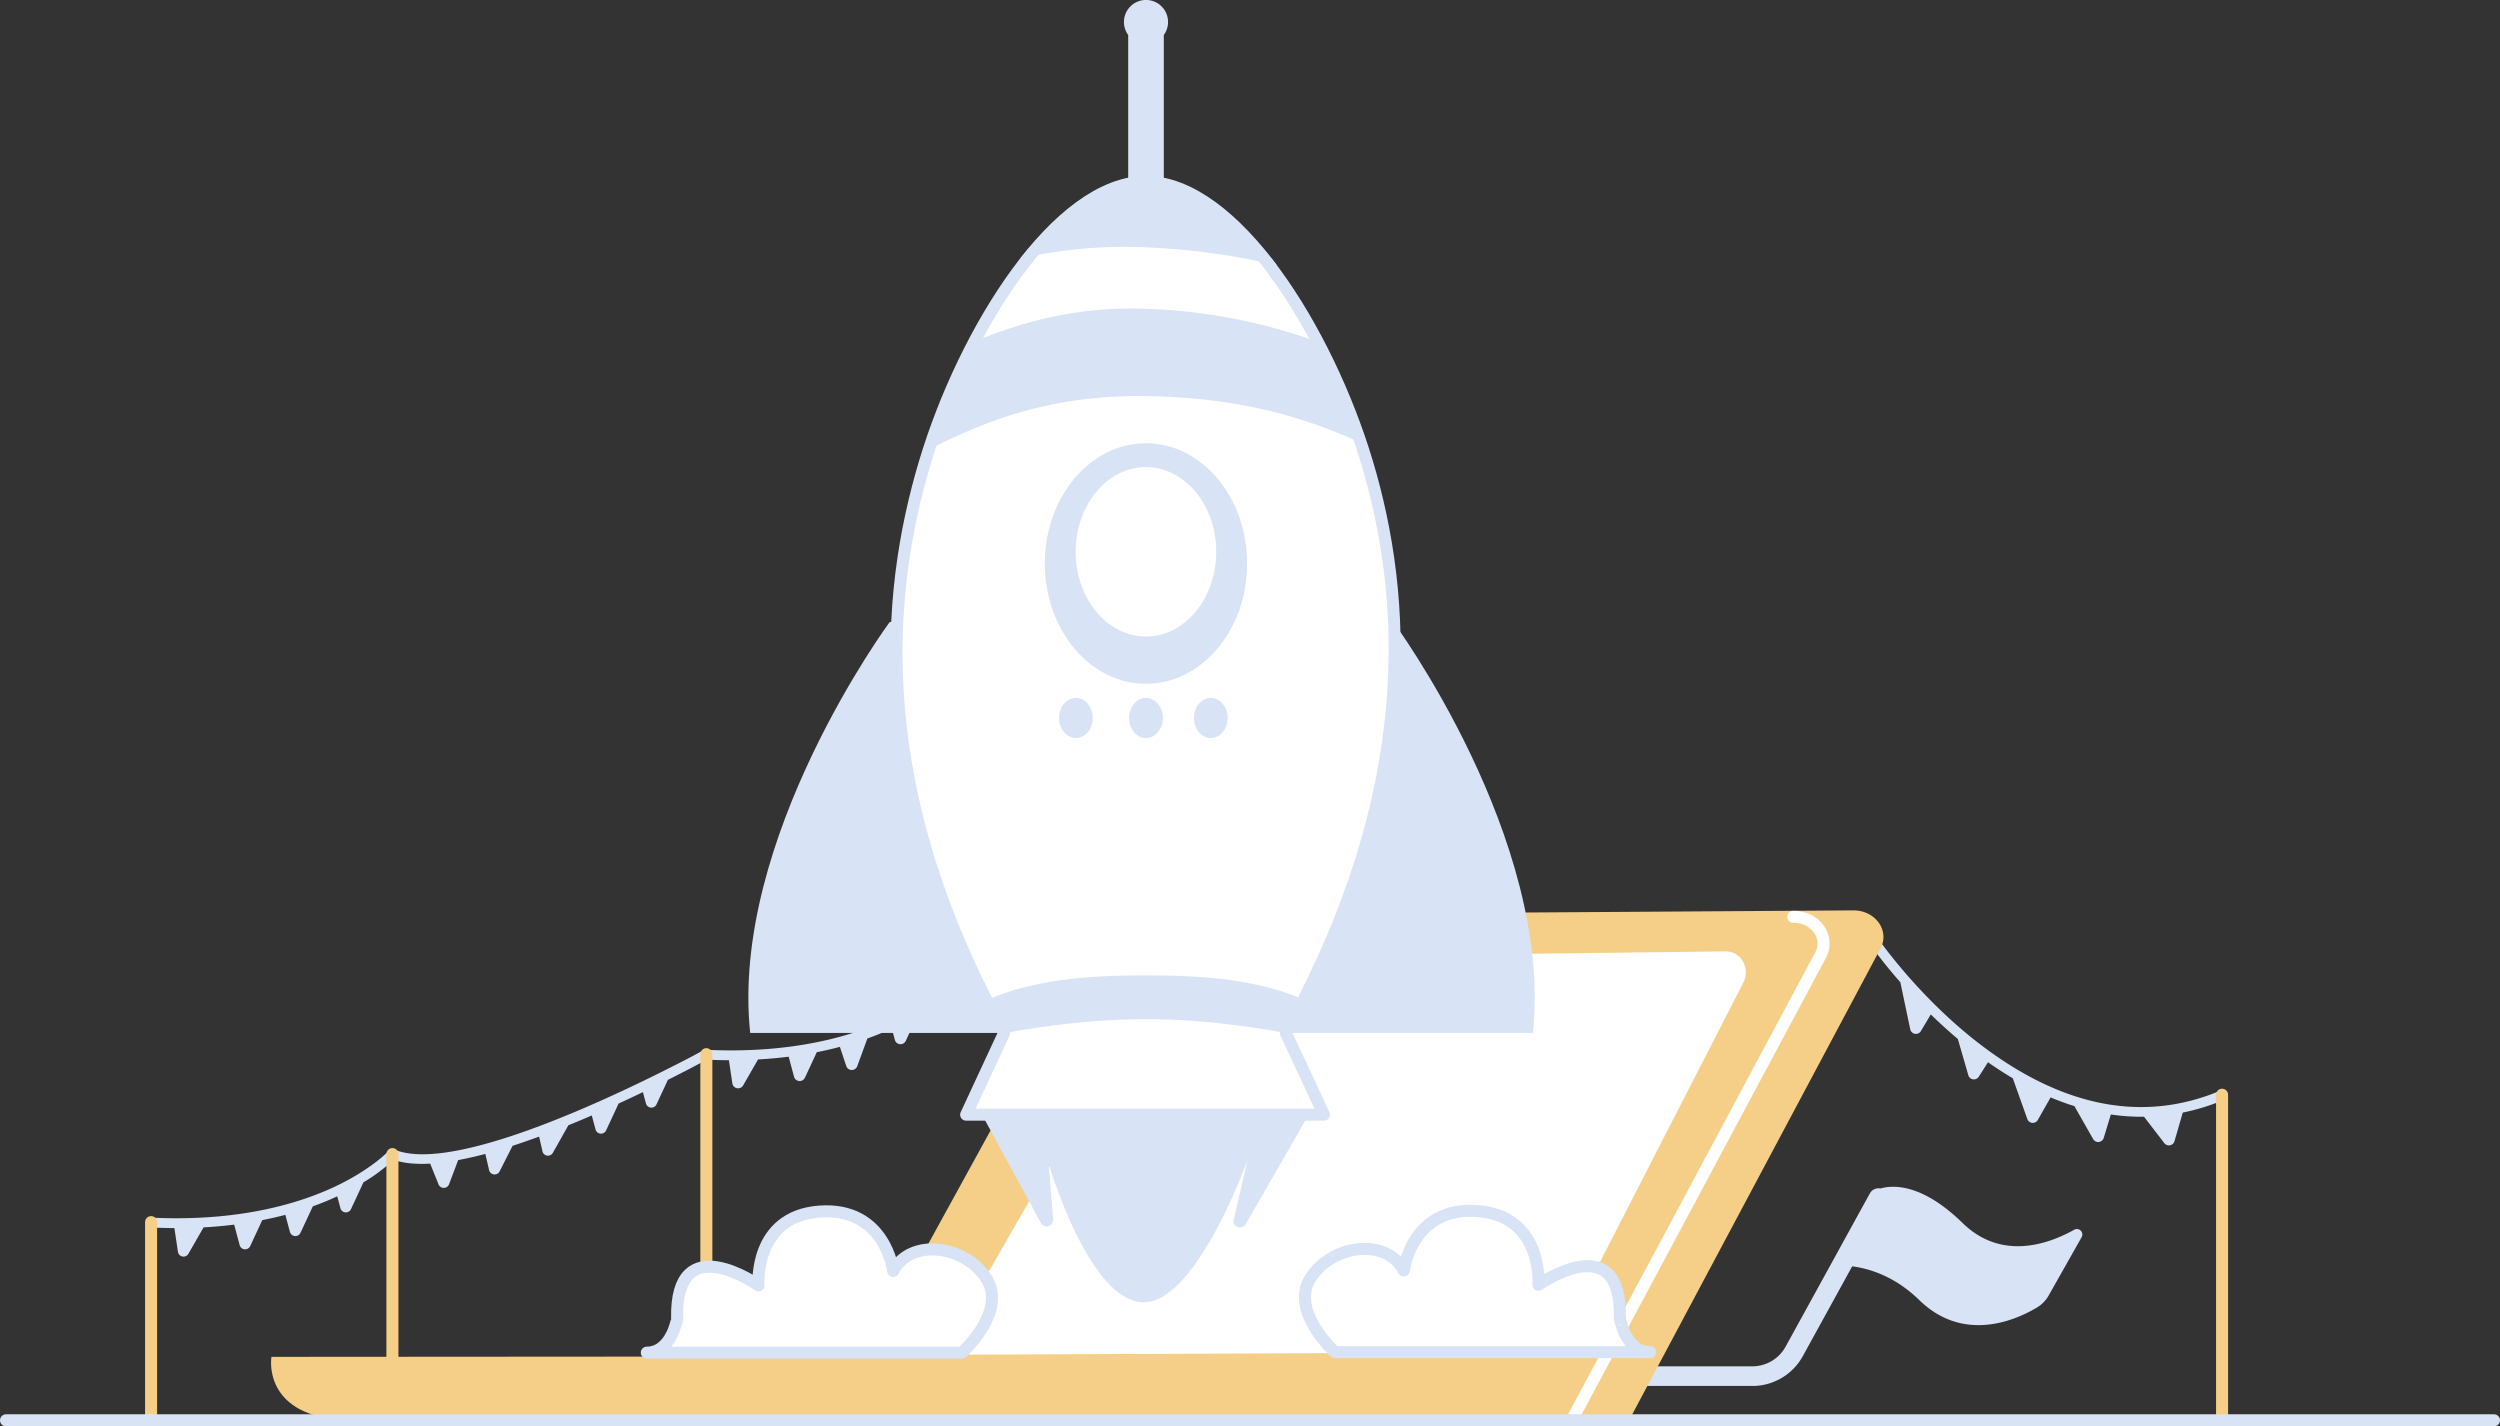
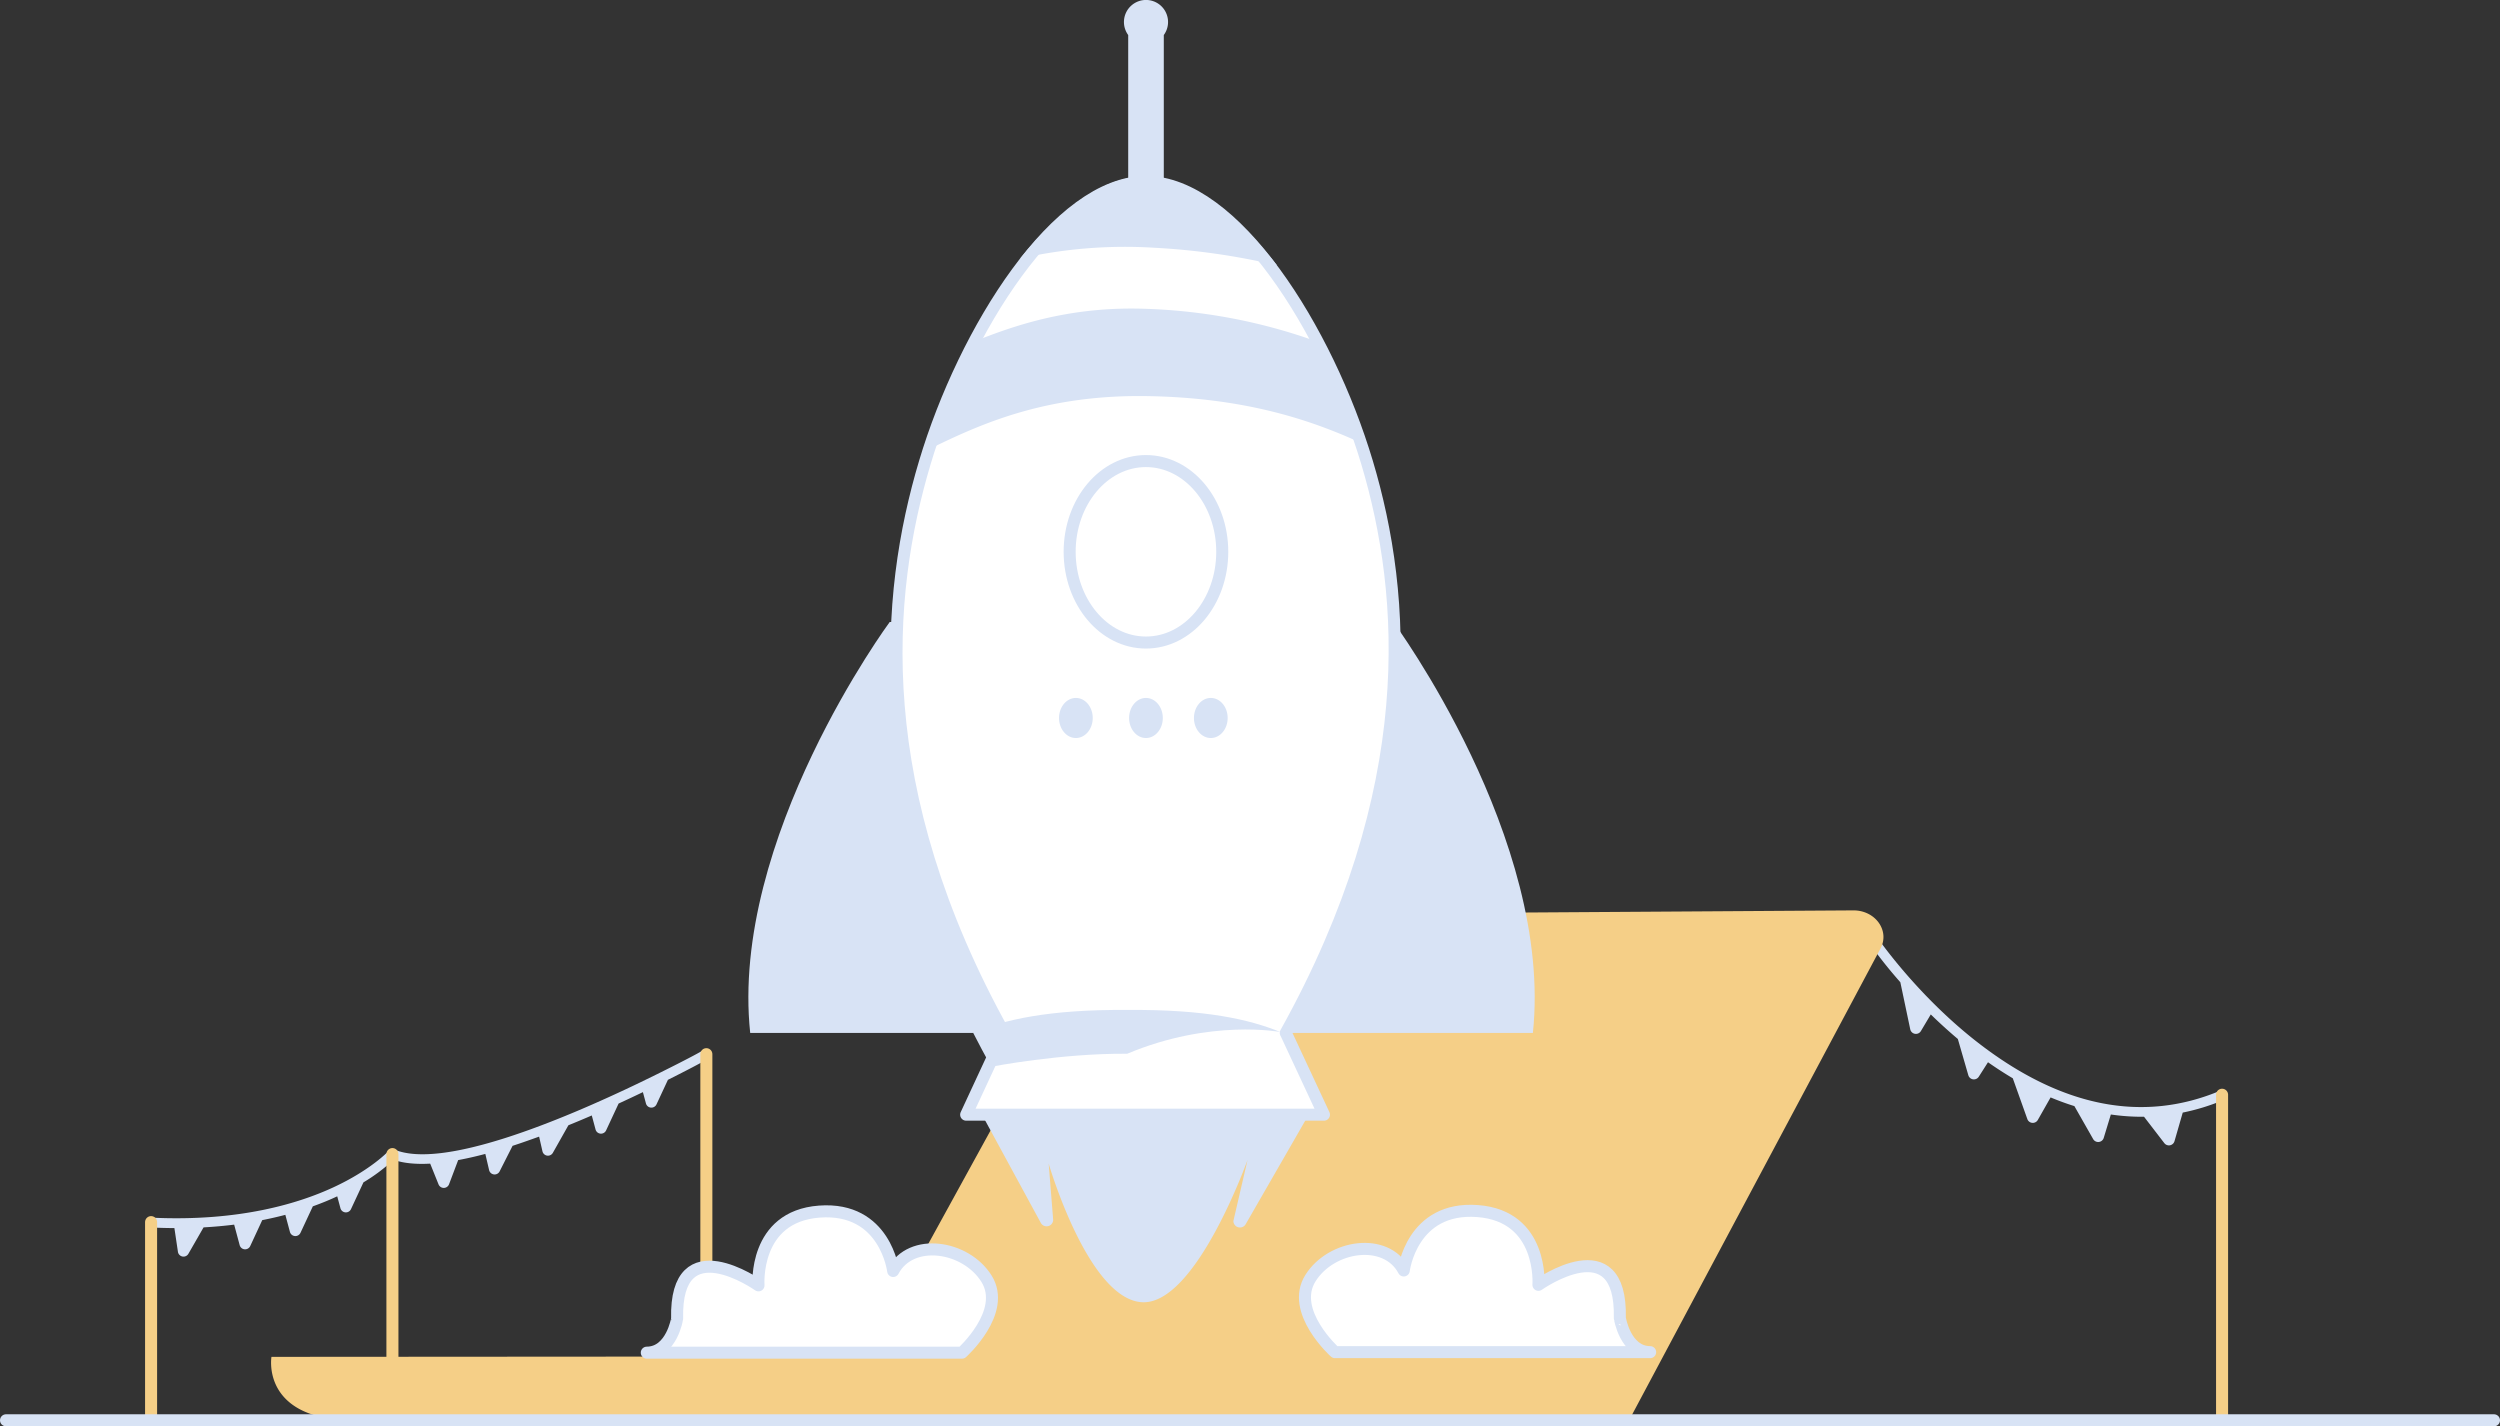
<svg xmlns="http://www.w3.org/2000/svg" viewBox="0 0 1247 711.44">
  <rect x="0" y="0" width="1247" height="711.44" fill="#333333" stroke="none" />
  <defs>
    <style>
            .cls-1{fill:#d8e3f5;}.cls-2,.cls-5,.cls-7{fill:none;}.cls-2{stroke:#f5cf87;}.cls-2,.cls-5,.cls-6,.cls-7{stroke-linecap:round;stroke-linejoin:round;stroke-width:6px;}.cls-3{fill:#f5cf87;}.cls-4,.cls-6{fill:#fff;}.cls-5{stroke:#fff;}.cls-6,.cls-7{stroke:#d8e3f5;}
        </style>
  </defs>
  <g id="Layer_2" data-name="Layer 2">
    <g id="solid_II" data-name="solid II">
      <g id="product_launch" data-name="product launch">
-         <path id="flag" class="cls-1" d="M1034.6,613.41c-12.71,7.12-36.19,15.62-55.63-3.35-20-19.5-34.33-19.13-41-17.25a4.92,4.92,0,0,0-5.27,2.44l-42.05,76.47a18.92,18.92,0,0,1-16.58,9.8H737a4.9,4.9,0,1,0,0,9.8H874.07a28.72,28.72,0,0,0,25.17-14.88l24.63-44.79c9.17,1.17,21.68,5.33,33.42,16.79,22.55,22,49.1,9.56,58.83,3.69a16.1,16.1,0,0,0,5.72-5.87l16.47-29.14A2.72,2.72,0,0,0,1034.6,613.41Z" />
        <g id="flags">
          <path class="cls-1" d="M354.21,524.93a2.46,2.46,0,0,0-3.42-1.08c-.39.22-4.63,2.82-22.91,11.88l-8.45,4.13c-39.9,19.22-98.77,43.62-122.74,33.54a2.45,2.45,0,0,0-2.77.61c-.08.09-8.7,9.43-27.47,18.16-17.34,8.07-47.14,17.26-90.63,15.21a2.45,2.45,0,0,0-2.54,2.82,2.52,2.52,0,0,0,2.4,2.08c3.88.18,7.64.27,11.31.29l1.76,11.82a2.81,2.81,0,0,0,5.22,1l7.57-13.17c5.34-.3,10.43-.77,15.26-1.37l2.75,10.24a2.81,2.81,0,0,0,5.26.45l6-12.94c4.06-.8,7.9-1.69,11.52-2.64l2.29,8.52a2.81,2.81,0,0,0,5.26.45l6.16-13.21c4.55-1.63,8.61-3.31,12.17-5l1.6,5.94a2.81,2.81,0,0,0,5.26.46l6.22-13.36a87.47,87.47,0,0,0,15-11.26c5,1.76,11.27,2.31,18.29,1.92l4.17,10.36a2.81,2.81,0,0,0,5.23-.06l4.56-12.07c4.36-.81,8.89-1.84,13.54-3.08l1.89,8.09a2.81,2.81,0,0,0,5.24.63l6.46-12.75c4.38-1.42,8.8-3,13.24-4.59l1.67,7.32a2.81,2.81,0,0,0,5.19.75l7.75-13.74c3.93-1.59,7.83-3.23,11.66-4.89l1.88,7a2.81,2.81,0,0,0,5.26.46l6.24-13.4c4.18-1.92,8.24-3.83,12.12-5.7l1.52,5.66a2.81,2.81,0,0,0,5.26.45l5.7-12.24c15.54-7.8,18.37-9.59,19.87-10.44A2.54,2.54,0,0,0,354.21,524.93Z" />
-           <path class="cls-1" d="M473.27,489.66a2.45,2.45,0,0,0-2.76.62c-.09.09-8.71,9.43-27.47,18.16-17.34,8.07-47.15,17.26-90.64,15.21a2.45,2.45,0,0,0-2.54,2.82,2.52,2.52,0,0,0,2.41,2.08c3.88.18,7.64.27,11.31.28l1.72,11.57a2.9,2.9,0,0,0,5.38,1l7.44-12.95c5.35-.3,10.43-.77,15.26-1.37l2.69,10a2.9,2.9,0,0,0,5.43.47l5.92-12.72c4.07-.8,7.91-1.69,11.52-2.64l3.18,9.55a2.9,2.9,0,0,0,5.47.08L432.65,518c4.56-1.63,8.61-3.31,12.18-5l1.53,5.71a2.9,2.9,0,0,0,5.43.47l6.12-13.14a87.54,87.54,0,0,0,15-11.27" />
          <path class="cls-1" d="M1110.4,545.61a2.45,2.45,0,0,0-3.25-1.44c-38.52,16.07-79,8-120.3-23.91-31.06-24-50.89-53.25-51.09-53.54a2.45,2.45,0,0,0-4.07,2.73,233.69,233.69,0,0,0,16.2,20.49l4.94,23.47a2.89,2.89,0,0,0,5.31.89l4.94-8.3c4.16,4.05,8.66,8.18,13.49,12.24l5.23,18.08a2.89,2.89,0,0,0,5.21.75l4.6-7.22q6.18,4.33,12.37,8l7.25,20.33a2.89,2.89,0,0,0,5.23.46l6.38-11.25q5.94,2.49,11.87,4.34l9.36,16.45a2.89,2.89,0,0,0,5.27-.59l3.55-11.68a107.25,107.25,0,0,0,15.32,1.13l1.24,0,10.13,13.17a2.89,2.89,0,0,0,5.06-1l4.11-14.25a108,108,0,0,0,20.16-6.2A2.54,2.54,0,0,0,1110.4,545.61Z" />
          <line class="cls-2" x1="75.36" y1="708.44" x2="75.36" y2="609.59" />
          <line class="cls-2" x1="195.74" y1="575.65" x2="195.74" y2="706.84" />
          <line class="cls-2" x1="352.33" y1="525.82" x2="352.33" y2="706.64" />
          <line class="cls-2" x1="1108.37" y1="546.05" x2="1108.37" y2="708.44" />
        </g>
        <g id="laptop">
          <path id="laptop-2" data-name="laptop" class="cls-3" d="M924.36,454.1l-362,2.35a15.25,15.25,0,0,0-13.45,7.62L432.18,676.6l-296.78.2s-5.11,29.77,37.63,31.63l640-.83L938,473.1C942.75,464.23,935.41,454,924.36,454.1Z" />
-           <path id="screen" class="cls-4" d="M469.36,675.76,775,674.45l94.56-184.28c3.67-7.06-1.18-15.71-8.76-15.63l-277.78,3.37Z" />
-           <path class="cls-5" d="M784.39,707.6,908.17,476.31c4.72-8.88-2.62-19.08-13.67-19" />
        </g>
        <g id="rocket">
          <path class="cls-1" d="M485.7,548.42l33.5,61.63a3.28,3.28,0,0,0,6.12-1.64l-2.24-28s19.59,67.45,46.47,69.13,52.73-71,52.73-71L615.22,609a3.28,3.28,0,0,0,6.12,1.64l35.8-62.23" />
          <path class="cls-1" d="M443.8,310.24s-79.87,108.2-69.6,205H550.49V308Z" />
          <path class="cls-1" d="M695,310.24s79.87,108.2,69.6,205H588.33V308Z" />
          <path class="cls-6" d="M641.34,515.24c67.7-121.71,60.33-218.32,40.56-284.5s-66.18-140-110.3-140-90.52,73.78-110.3,140-28.15,162.79,39.55,284.5L481.92,556H660.39l-19-40.75Z" />
-           <ellipse class="cls-1" cx="571.6" cy="281.09" rx="50.45" ry="60" />
          <ellipse class="cls-1" cx="571.6" cy="358.13" rx="8.41" ry="10" />
          <ellipse class="cls-1" cx="603.95" cy="358.13" rx="8.41" ry="10" />
          <ellipse class="cls-1" cx="536.65" cy="358.13" rx="8.41" ry="10" />
          <ellipse class="cls-6" cx="571.6" cy="275.24" rx="38.06" ry="45.26" />
          <path class="cls-1" d="M580.5,89V18.13c0-.22,0-.44,0-.65a11,11,0,1,0-17.75,0c0,.21,0,.43,0,.65V88.89c-18.5,3.79-37,19.3-53.89,40.06a237.21,237.21,0,0,1,66.95-5.37,343.43,343.43,0,0,1,61.16,8.78C619.46,110,599.89,93.22,580.5,89Z" />
          <path class="cls-1" d="M653.73,169.27a278,278,0,0,0-81.59-15.21c-34.79-1.33-61.22,6.46-82.94,15a322.69,322.69,0,0,0-23.12,53.7c26-12.67,57.86-26.06,106.8-25.17,46.46.84,78.47,11.06,102.75,21.88A322.83,322.83,0,0,0,653.73,169.27Z" />
-           <path class="cls-1" d="M638.65,514.77q4.83-8.68,9.16-17.2c-15.33-6.24-37.31-11.37-76.39-11-39.53-.33-61.6,5-76.89,11.32q4.29,8.4,9.05,17s34.7-6.76,67.84-6.48C604,508.07,638.65,514.77,638.65,514.77Z" />
+           <path class="cls-1" d="M638.65,514.77c-15.33-6.24-37.31-11.37-76.39-11-39.53-.33-61.6,5-76.89,11.32q4.29,8.4,9.05,17s34.7-6.76,67.84-6.48C604,508.07,638.65,514.77,638.65,514.77Z" />
        </g>
        <g id="clouds">
          <path id="cloud" class="cls-6" d="M823.1,674.45H665.88s-22.63-20.3-12.24-36.9,37.71-20.59,46.56-3.84c0,0,3.86-32.1,36.81-29.63s30.36,36.79,30.36,36.79,41.71-29.53,40.6,16.6C808,657.47,810.63,674.41,823.1,674.45Z" />
          <path id="cloud-2" data-name="cloud" class="cls-6" d="M322.62,674.71H479.83s22.64-20.29,12.24-36.9-37.7-20.59-46.56-3.84c0,0-3.85-32.09-36.8-29.63s-30.37,36.79-30.37,36.79-41.7-29.52-40.59,16.61C337.75,657.74,335.08,674.67,322.62,674.71Z" />
        </g>
        <line id="line" class="cls-7" x1="3" y1="708.44" x2="1244" y2="708.44" />
      </g>
    </g>
  </g>
</svg>